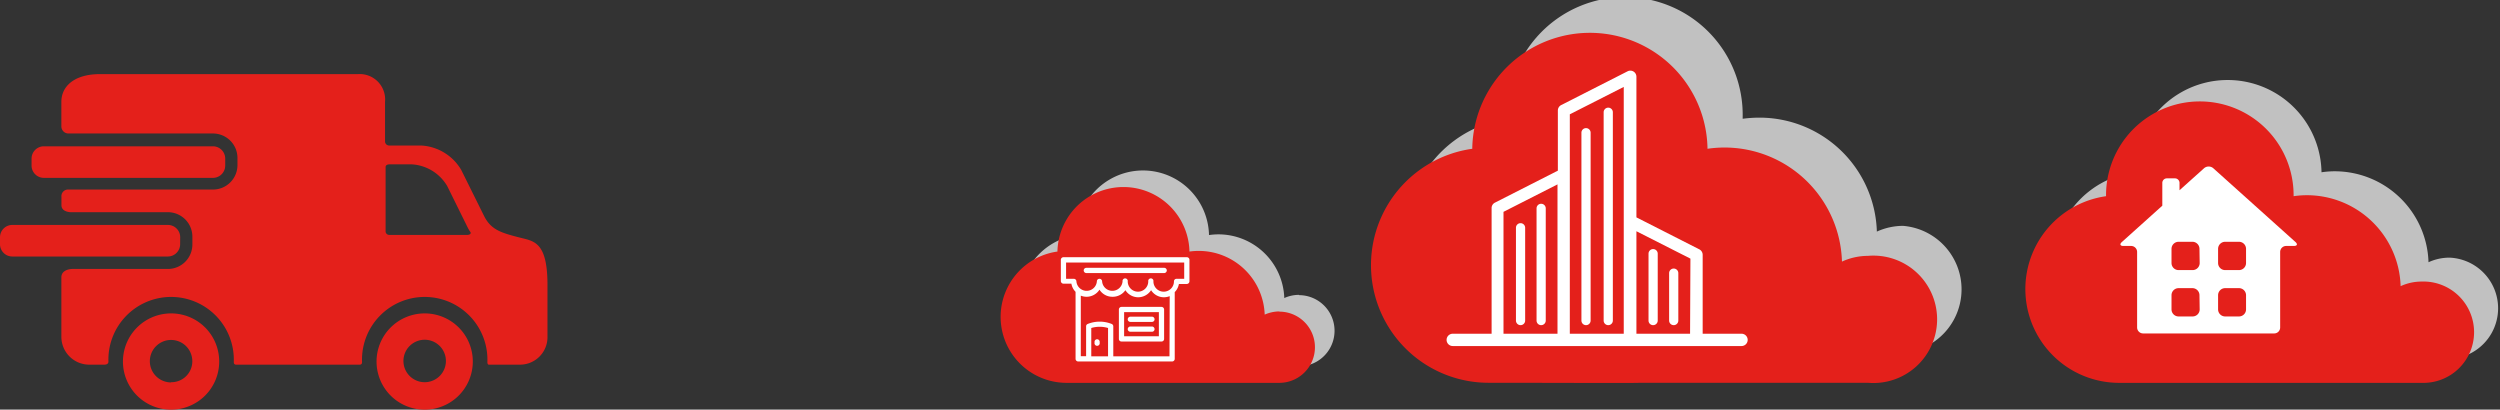
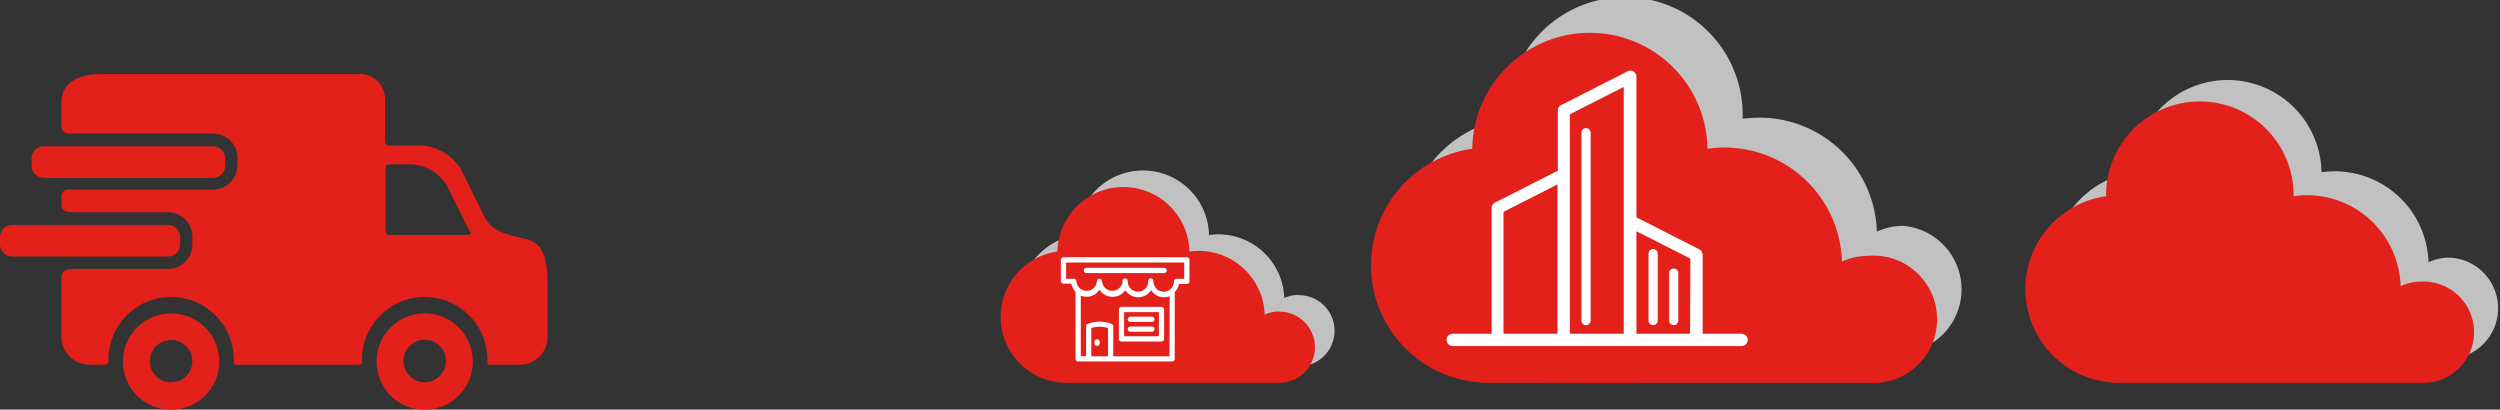
<svg xmlns="http://www.w3.org/2000/svg" viewBox="0 0 353.21 57.87">
  <rect x="0" y="0" width="353.21" height="57.87" fill="#333333" stroke="none" />
  <defs>
    <style>.cls-1{fill:#c1c1c1;}.cls-2{fill:#e4201b;}.cls-3{fill:#fff;}</style>
  </defs>
  <g id="Livello_2" data-name="Livello 2">
    <g id="Livello_1-2" data-name="Livello 1">
      <path class="cls-1" d="M346.06,36.4a7.11,7.11,0,0,0-2.95.65A13.26,13.26,0,0,0,329.86,24.2a12.86,12.86,0,0,0-1.87.14V24.2a13.26,13.26,0,0,0-26.51,0c0,.05,0,.09,0,.14a13.25,13.25,0,0,0,1.87,26.37c7.32,0,16.92,0,16.92,0h25.78a7.16,7.16,0,0,0,0-14.31Z" />
      <path class="cls-2" d="M342.12,39.78a7.11,7.11,0,0,0-2.95.65,13.25,13.25,0,0,0-13.24-12.85,12.9,12.9,0,0,0-1.88.14v-.14a13.25,13.25,0,1,0-26.5,0v.14a13.25,13.25,0,0,0,1.87,26.37c7.32,0,16.93,0,16.92,0h25.78a7.16,7.16,0,1,0,0-14.31Z" />
-       <path class="cls-3" d="M324.31,34.19,312.68,23.75a1,1,0,0,0-1.26,0l-3.49,3.13V25.83a.64.64,0,0,0-.64-.63h-1.15a.64.64,0,0,0-.64.63v3.23l-5.71,5.13c-.35.31-.25.56.21.56h1.1a.85.85,0,0,1,.84.84V46.26a.85.85,0,0,0,.85.85h18.52a.84.84,0,0,0,.84-.85V35.59a.85.85,0,0,1,.85-.84h1.09C324.56,34.75,324.65,34.5,324.31,34.19Zm-13.53,9.52a1,1,0,0,1-1,1H307.8a1,1,0,0,1-1-1v-2a1,1,0,0,1,1-1h1.95a1,1,0,0,1,1,1Zm0-6.55a1,1,0,0,1-1,1H307.8a1,1,0,0,1-1-1v-2a1,1,0,0,1,1-1h1.95a1,1,0,0,1,1,1Zm6.55,6.55a1,1,0,0,1-1,1h-1.95a1,1,0,0,1-1-1v-2a1,1,0,0,1,1-1h1.95a1,1,0,0,1,1,1Zm0-6.55a1,1,0,0,1-1,1h-1.95a1,1,0,0,1-1-1v-2a1,1,0,0,1,1-1h1.95a1,1,0,0,1,1,1Z" />
      <path class="cls-1" d="M268.88,31.91a9,9,0,0,0-3.71.81,16.6,16.6,0,0,0-16.6-16.1,18.34,18.34,0,0,0-2.36.16.86.86,0,0,0,0-.16,16.62,16.62,0,1,0-33.23,0v.16a16.62,16.62,0,0,0,2.35,33.07c9.18,0,21.21,0,21.21,0h32.33a9,9,0,0,0,0-17.94Z" />
      <path class="cls-2" d="M263.94,36.15a8.82,8.82,0,0,0-3.7.81,16.6,16.6,0,0,0-19-15.94v-.17a16.62,16.62,0,0,0-33.23,0c0,.06,0,.11,0,.17a16.61,16.61,0,0,0,2.35,33.06c9.17,0,21.21.06,21.21,0h32.32a9,9,0,1,0,0-17.93Z" />
      <path class="cls-3" d="M246.05,47.15h-5.49V36a.87.87,0,0,0-.47-.77l-8.89-4.52V10.85a.86.86,0,0,0-1.26-.77l-9.36,4.76a.86.86,0,0,0-.48.77v8.5l-8.89,4.52a.85.85,0,0,0-.47.77V47.15h-5.49a.87.87,0,0,0,0,1.74h40.8a.87.87,0,1,0,0-1.74Zm-26,0h-7.63V29.93l7.63-3.88Zm9.36-15.9h0v15.9h-7.62v-31l7.62-3.87Zm9.37,15.9H231.2V32.67l7.63,3.87Z" />
      <path class="cls-3" d="M233.56,45.94a.65.65,0,0,0,.65-.65V35.84a.65.65,0,1,0-1.3,0v9.45A.65.65,0,0,0,233.56,45.94Z" />
      <path class="cls-3" d="M236.47,45.94a.65.65,0,0,0,.65-.65v-6.7a.65.65,0,0,0-1.3,0v6.7A.65.65,0,0,0,236.47,45.94Z" />
-       <path class="cls-3" d="M217.74,45.94a.65.65,0,0,0,.65-.65V29.44a.65.65,0,1,0-1.3,0V45.29A.65.65,0,0,0,217.74,45.94Z" />
-       <path class="cls-3" d="M214.83,45.94a.65.65,0,0,0,.65-.65V32.18a.65.65,0,1,0-1.3,0V45.29A.65.65,0,0,0,214.83,45.94Z" />
-       <path class="cls-3" d="M227.22,45.94a.65.65,0,0,0,.65-.65V15.86a.65.65,0,0,0-1.3,0V45.29A.65.65,0,0,0,227.22,45.94Z" />
      <path class="cls-3" d="M224.08,45.94a.65.65,0,0,0,.65-.65V18.75a.65.65,0,1,0-1.3,0V45.29A.65.65,0,0,0,224.08,45.94Z" />
      <path class="cls-1" d="M183.53,41.66a5,5,0,0,0-2.08.45,9.32,9.32,0,0,0-9.31-9,9.8,9.8,0,0,0-1.33.1s0-.07,0-.1a9.33,9.33,0,0,0-18.65,0v.1a9.32,9.32,0,0,0,1.32,18.55c5.15,0,11.9,0,11.9,0h18.14a5,5,0,1,0,0-10.06Z" />
      <path class="cls-2" d="M180.76,44a5.17,5.17,0,0,0-2.08.45,9.32,9.32,0,0,0-9.31-9,9.54,9.54,0,0,0-1.32.09v-.09a9.33,9.33,0,0,0-18.65,0s0,.06,0,.09a9.32,9.32,0,0,0,1.31,18.55c5.15,0,11.91,0,11.91,0h18.13a5,5,0,0,0,0-10.06Z" />
      <path class="cls-3" d="M167.68,36.34H150.25a.37.37,0,0,0-.37.37v3a.38.38,0,0,0,.37.37h1.12a2.16,2.16,0,0,0,.59,1.15V50.7a.37.37,0,0,0,.37.37H165.6a.37.37,0,0,0,.37-.37V41.27a2.16,2.16,0,0,0,.59-1.15h1.12a.38.38,0,0,0,.37-.37v-3A.37.37,0,0,0,167.68,36.34Zm-11.13,14h-2.37v-4a4.16,4.16,0,0,1,2.37,0Zm8.68,0h-7.94V46.11a.37.37,0,0,0-.2-.33,4.55,4.55,0,0,0-3.44,0,.35.35,0,0,0-.2.33v4.22h-.75V41.77a2.22,2.22,0,0,0,.82.16,2.18,2.18,0,0,0,1.82-1,2.15,2.15,0,0,0,1.81,1A2.18,2.18,0,0,0,159,41a2.15,2.15,0,0,0,1.81,1,2.18,2.18,0,0,0,1.82-1,2.15,2.15,0,0,0,1.81,1,2.22,2.22,0,0,0,.82-.16Zm2.08-10.95h-1.09a.36.36,0,0,0-.36.37,1.45,1.45,0,0,1-2.9,0,.37.37,0,1,0-.73,0,1.45,1.45,0,0,1-2.9,0,.37.37,0,1,0-.73,0,1.45,1.45,0,0,1-2.89,0,.37.37,0,0,0-.37-.37.36.36,0,0,0-.37.37,1.45,1.45,0,0,1-2.89,0,.37.37,0,0,0-.37-.37h-1.09v-2.3h16.69Z" />
      <path class="cls-3" d="M164.1,43.36h-5.65a.37.37,0,0,0-.37.37v4.15a.36.36,0,0,0,.37.37h5.65a.36.36,0,0,0,.37-.37V43.73A.37.37,0,0,0,164.1,43.36Zm-.37,4.15h-4.91V44.1h4.91Z" />
      <path class="cls-3" d="M155,47.93a.37.37,0,0,0-.36.37v.13a.37.37,0,1,0,.73,0V48.3A.37.37,0,0,0,155,47.93Z" />
      <path class="cls-3" d="M159.7,45.48h3.05a.36.36,0,0,0,.37-.37.37.37,0,0,0-.37-.37H159.7a.38.38,0,0,0-.37.37A.37.37,0,0,0,159.7,45.48Z" />
      <path class="cls-3" d="M159.7,46.87h3.05a.36.36,0,0,0,.37-.37.37.37,0,0,0-.37-.37H159.7a.38.38,0,0,0-.37.37A.37.37,0,0,0,159.7,46.87Z" />
      <path class="cls-3" d="M153.48,38.58h11a.38.38,0,0,0,.37-.37.37.37,0,0,0-.37-.37h-11a.37.37,0,0,0-.37.37A.38.38,0,0,0,153.48,38.58Z" />
      <path class="cls-2" d="M24.17,44.28a6.8,6.8,0,1,0,6.8,6.8A6.79,6.79,0,0,0,24.17,44.28Zm0,9.75a3,3,0,1,1,3-3A2.95,2.95,0,0,1,24.17,54Z" />
      <path class="cls-2" d="M60,44.28a6.8,6.8,0,1,0,6.8,6.8A6.79,6.79,0,0,0,60,44.28ZM60,54a3,3,0,1,1,3-3A3,3,0,0,1,60,54Z" />
      <path class="cls-2" d="M31.82,23.4a1.74,1.74,0,0,1-1.73,1.73H6.19A1.74,1.74,0,0,1,4.46,23.4v-1a1.74,1.74,0,0,1,1.73-1.73h23.9a1.74,1.74,0,0,1,1.73,1.73Z" />
      <path class="cls-2" d="M73.33,33.54c-2.5-.65-3.92-1.06-4.9-2.95L65.16,24a7,7,0,0,0-5.65-3.44H55a.58.58,0,0,1-.6-.59V14.38a3.59,3.59,0,0,0-3.81-3.91H14.15c-3.71,0-5.48,1.76-5.48,3.91v3.48a1,1,0,0,0,1,1H30.09a3.46,3.46,0,0,1,3.46,3.46v1a3.46,3.46,0,0,1-3.46,3.46H9.68a.93.93,0,0,0-1,1v1.2c0,1,1.31,1,1.31,1H23.72a3.46,3.46,0,0,1,3.46,3.46v1A3.46,3.46,0,0,1,23.72,38H10.2s-1.53,0-1.53,1.19v8.41a3.94,3.94,0,0,0,3.92,3.92h2.16c.49,0,.57-.28.57-.41a8.86,8.86,0,1,1,17.71,0c0,.13,0,.41.33.41H50.82c.35,0,.33-.29.33-.41a8.86,8.86,0,1,1,17.71,0c0,.13,0,.41.22.41h4.4a3.88,3.88,0,0,0,3.87-3.87V40.27C77.35,34.07,75.39,34.07,73.33,33.54ZM66,33.19H55a.52.52,0,0,1-.52-.44V23.57s0-.35.56-.35h3.14a6.23,6.23,0,0,1,5,3.06l2.91,5.89a4.35,4.35,0,0,0,.39.64C66.57,33,66.39,33.19,66,33.19Z" />
      <path class="cls-2" d="M25.45,34.51a1.74,1.74,0,0,1-1.73,1.73h-22A1.74,1.74,0,0,1,0,34.51v-1a1.74,1.74,0,0,1,1.73-1.73h22a1.74,1.74,0,0,1,1.73,1.73Z" />
    </g>
  </g>
</svg>